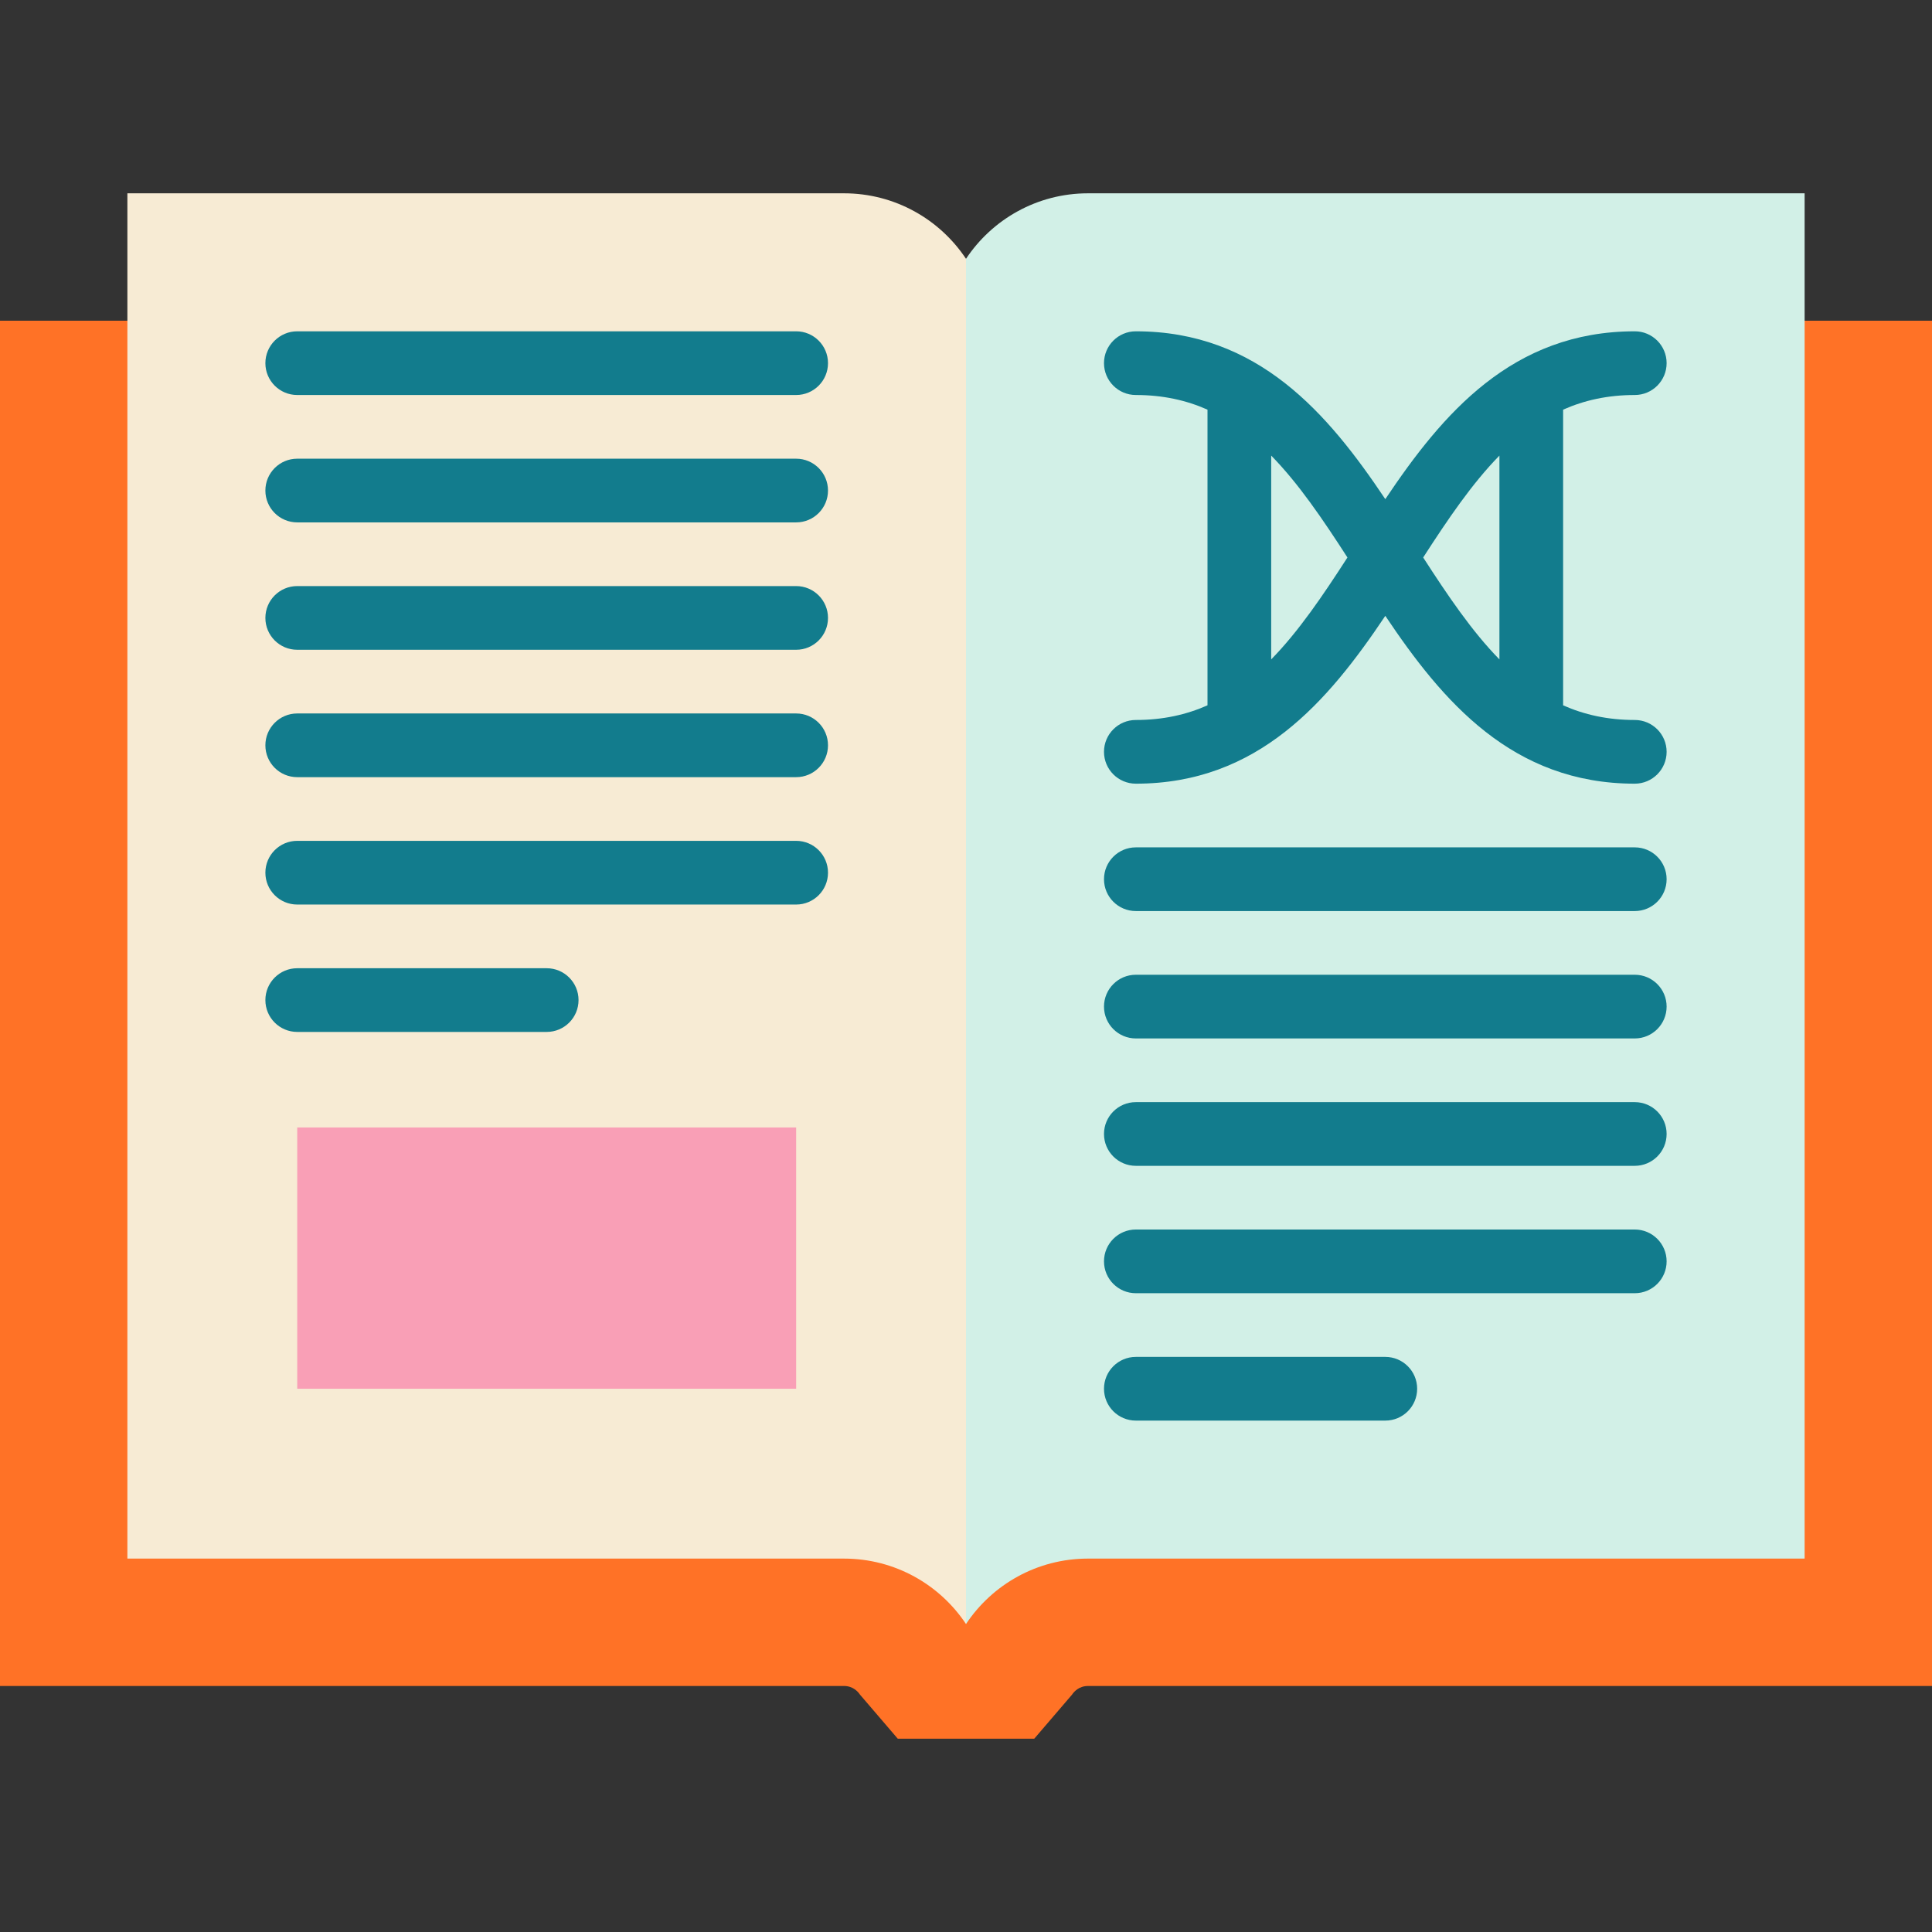
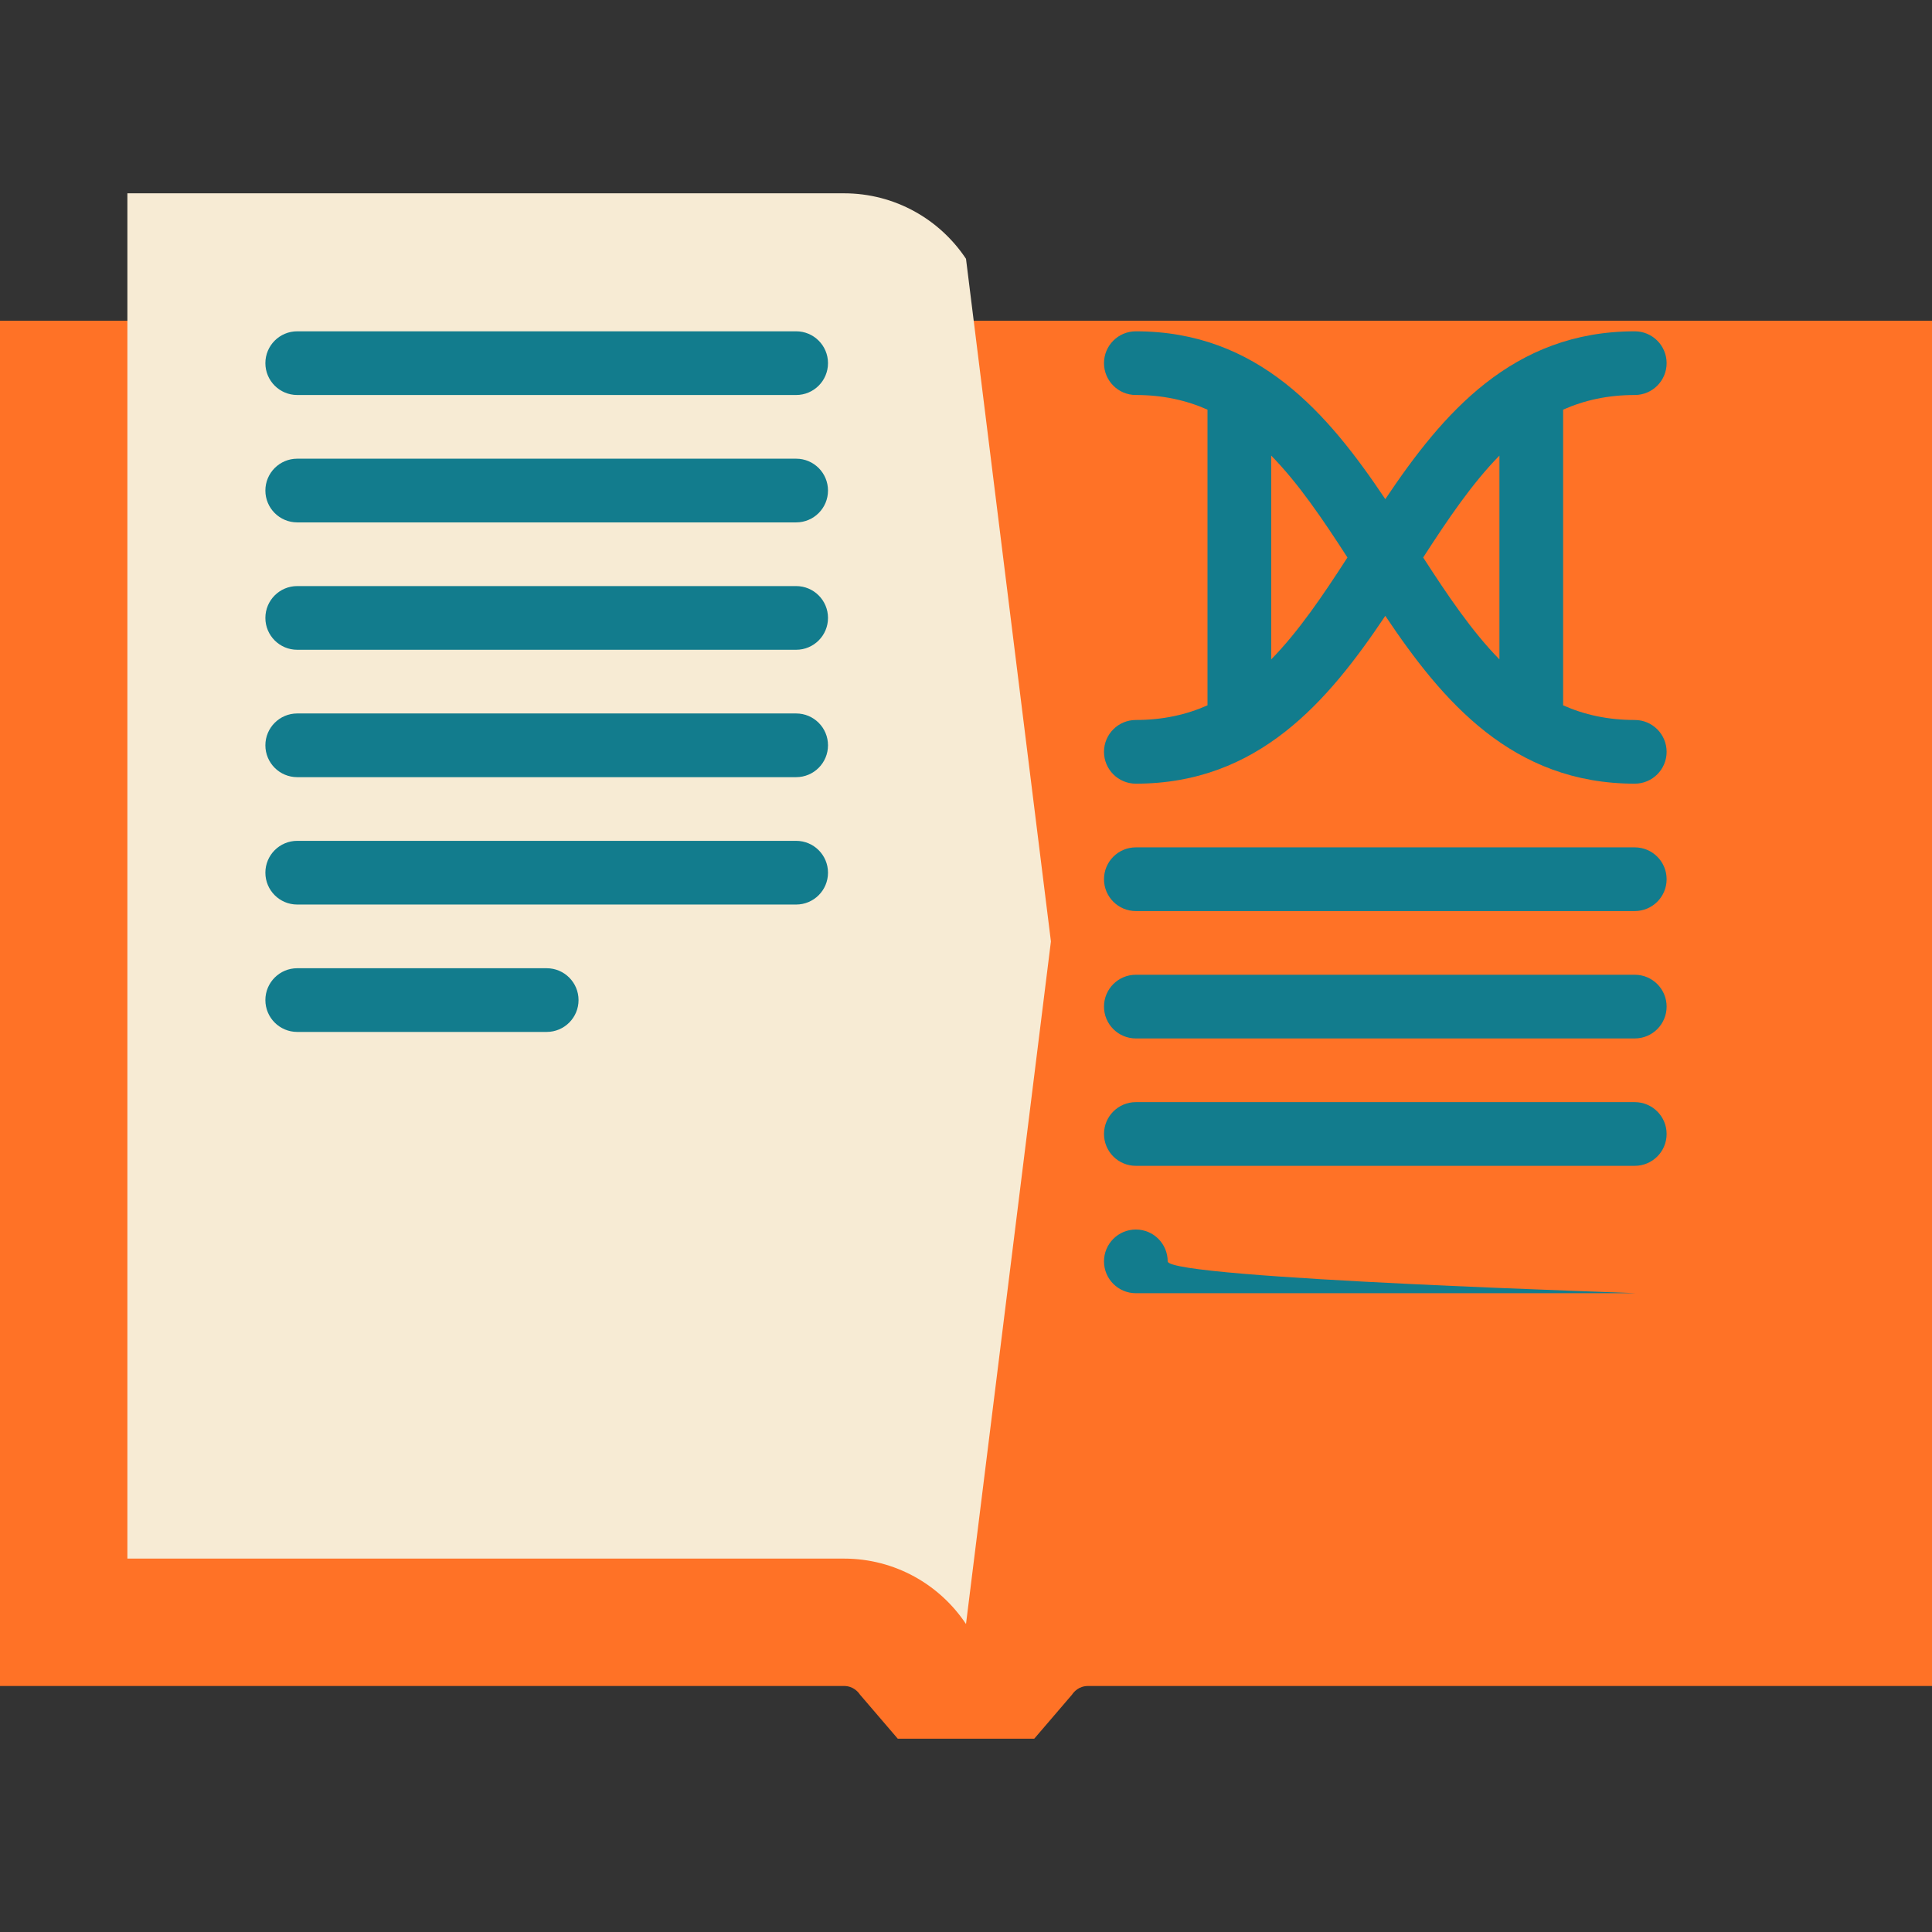
<svg xmlns="http://www.w3.org/2000/svg" version="1.1" id="Layer_1" x="0px" y="0px" viewBox="0 0 512 512" style="enable-background:new 0 0 512 512;" xml:space="preserve">
  <rect x="0" y="0" width="512" height="512" fill="#333333" stroke="none" />
  <path style="fill:#FF7226;" d="M0,84.988v361.815h223.669c2.445,0,3.769,1.593,4.224,2.279l10.021,11.688l36.18-0.003l10.018-11.689  c0.453-0.683,1.776-2.274,4.221-2.274H512V84.988H0z" />
  <path style="fill:#F7EBD4;" d="M223.667,51.23H33.758v361.815h189.909c13.492,0,25.381,6.889,32.333,17.339l22.505-180.899  L256,68.586C249.049,58.127,237.166,51.23,223.667,51.23z" />
-   <path style="fill:#D2F0E7;" d="M288.333,51.23c-13.499,0-25.383,6.897-32.333,17.355v361.798  c6.951-10.453,18.839-17.339,32.333-17.339h189.909V51.23H288.333z" />
  <g>
    <path style="fill:#127C8D;" d="M210.989,104.68H78.769c-4.662,0-8.44-3.779-8.44-8.44s3.778-8.44,8.44-8.44h132.22   c4.662,0,8.44,3.779,8.44,8.44S215.651,104.68,210.989,104.68z" />
    <path style="fill:#127C8D;" d="M210.989,138.439H78.769c-4.662,0-8.44-3.779-8.44-8.44c0-4.661,3.778-8.44,8.44-8.44h132.22   c4.662,0,8.44,3.779,8.44,8.44C219.429,134.66,215.651,138.439,210.989,138.439z" />
    <path style="fill:#127C8D;" d="M210.989,172.197H78.769c-4.662,0-8.44-3.779-8.44-8.44s3.778-8.44,8.44-8.44h132.22   c4.662,0,8.44,3.779,8.44,8.44S215.651,172.197,210.989,172.197z" />
    <path style="fill:#127C8D;" d="M210.989,205.955H78.769c-4.662,0-8.44-3.779-8.44-8.44s3.778-8.44,8.44-8.44h132.22   c4.662,0,8.44,3.779,8.44,8.44S215.651,205.955,210.989,205.955z" />
    <path style="fill:#127C8D;" d="M210.989,239.713H78.769c-4.662,0-8.44-3.779-8.44-8.44c0-4.661,3.778-8.44,8.44-8.44h132.22   c4.662,0,8.44,3.779,8.44,8.44C219.429,235.935,215.651,239.713,210.989,239.713z" />
    <path style="fill:#127C8D;" d="M144.879,273.472h-66.11c-4.662,0-8.44-3.779-8.44-8.44s3.778-8.44,8.44-8.44h66.11   c4.662,0,8.44,3.779,8.44,8.44S149.541,273.472,144.879,273.472z" />
  </g>
-   <rect x="78.769" y="298.794" style="fill:#F99FB6;" width="132.22" height="69.238" />
  <g>
    <path style="fill:#127C8D;" d="M433.231,241.441h-132.22c-4.662,0-8.44-3.779-8.44-8.44s3.778-8.44,8.44-8.44h132.22   c4.662,0,8.44,3.779,8.44,8.44S437.893,241.441,433.231,241.441z" />
    <path style="fill:#127C8D;" d="M433.231,275.199h-132.22c-4.662,0-8.44-3.779-8.44-8.44c0-4.661,3.778-8.44,8.44-8.44h132.22   c4.662,0,8.44,3.779,8.44,8.44C441.67,271.42,437.893,275.199,433.231,275.199z" />
    <path style="fill:#127C8D;" d="M433.231,308.957h-132.22c-4.662,0-8.44-3.779-8.44-8.44s3.778-8.44,8.44-8.44h132.22   c4.662,0,8.44,3.779,8.44,8.44S437.893,308.957,433.231,308.957z" />
-     <path style="fill:#127C8D;" d="M433.231,342.715h-132.22c-4.662,0-8.44-3.779-8.44-8.44s3.778-8.44,8.44-8.44h132.22   c4.662,0,8.44,3.779,8.44,8.44S437.893,342.715,433.231,342.715z" />
-     <path style="fill:#127C8D;" d="M367.121,376.474h-66.11c-4.662,0-8.44-3.779-8.44-8.44s3.778-8.44,8.44-8.44h66.11   c4.662,0,8.44,3.779,8.44,8.44S371.783,376.474,367.121,376.474z" />
+     <path style="fill:#127C8D;" d="M433.231,342.715h-132.22c-4.662,0-8.44-3.779-8.44-8.44s3.778-8.44,8.44-8.44c4.662,0,8.44,3.779,8.44,8.44S437.893,342.715,433.231,342.715z" />
    <path style="fill:#127C8D;" d="M433.231,190.803c-7.143,0-13.385-1.394-18.989-3.883v-78.357   c5.604-2.489,11.846-3.883,18.989-3.883c4.662,0,8.44-3.779,8.44-8.44c0-4.661-3.778-8.44-8.44-8.44   c-32.447,0-50.952,21.834-66.11,44.479c-15.157-22.644-33.663-44.479-66.11-44.479c-4.662,0-8.44,3.779-8.44,8.44   c0,4.661,3.778,8.44,8.44,8.44c7.143,0,13.385,1.394,18.989,3.883v78.356c-5.604,2.489-11.846,3.883-18.989,3.883   c-4.662,0-8.44,3.779-8.44,8.44c0,4.661,3.778,8.44,8.44,8.44c32.447,0,50.952-21.834,66.11-44.479   c15.157,22.644,33.663,44.479,66.11,44.479c4.662,0,8.44-3.779,8.44-8.44C441.67,194.581,437.893,190.803,433.231,190.803z    M336.879,174.747v-54.012c7.266,7.417,13.635,16.831,20.207,27.005C350.514,157.916,344.145,167.331,336.879,174.747z    M377.156,147.741c6.573-10.175,12.941-19.59,20.207-27.005v54.012C390.097,167.331,383.728,157.916,377.156,147.741z" />
  </g>
  <g>
</g>
  <g>
</g>
  <g>
</g>
  <g>
</g>
  <g>
</g>
  <g>
</g>
  <g>
</g>
  <g>
</g>
  <g>
</g>
  <g>
</g>
  <g>
</g>
  <g>
</g>
  <g>
</g>
  <g>
</g>
  <g>
</g>
</svg>